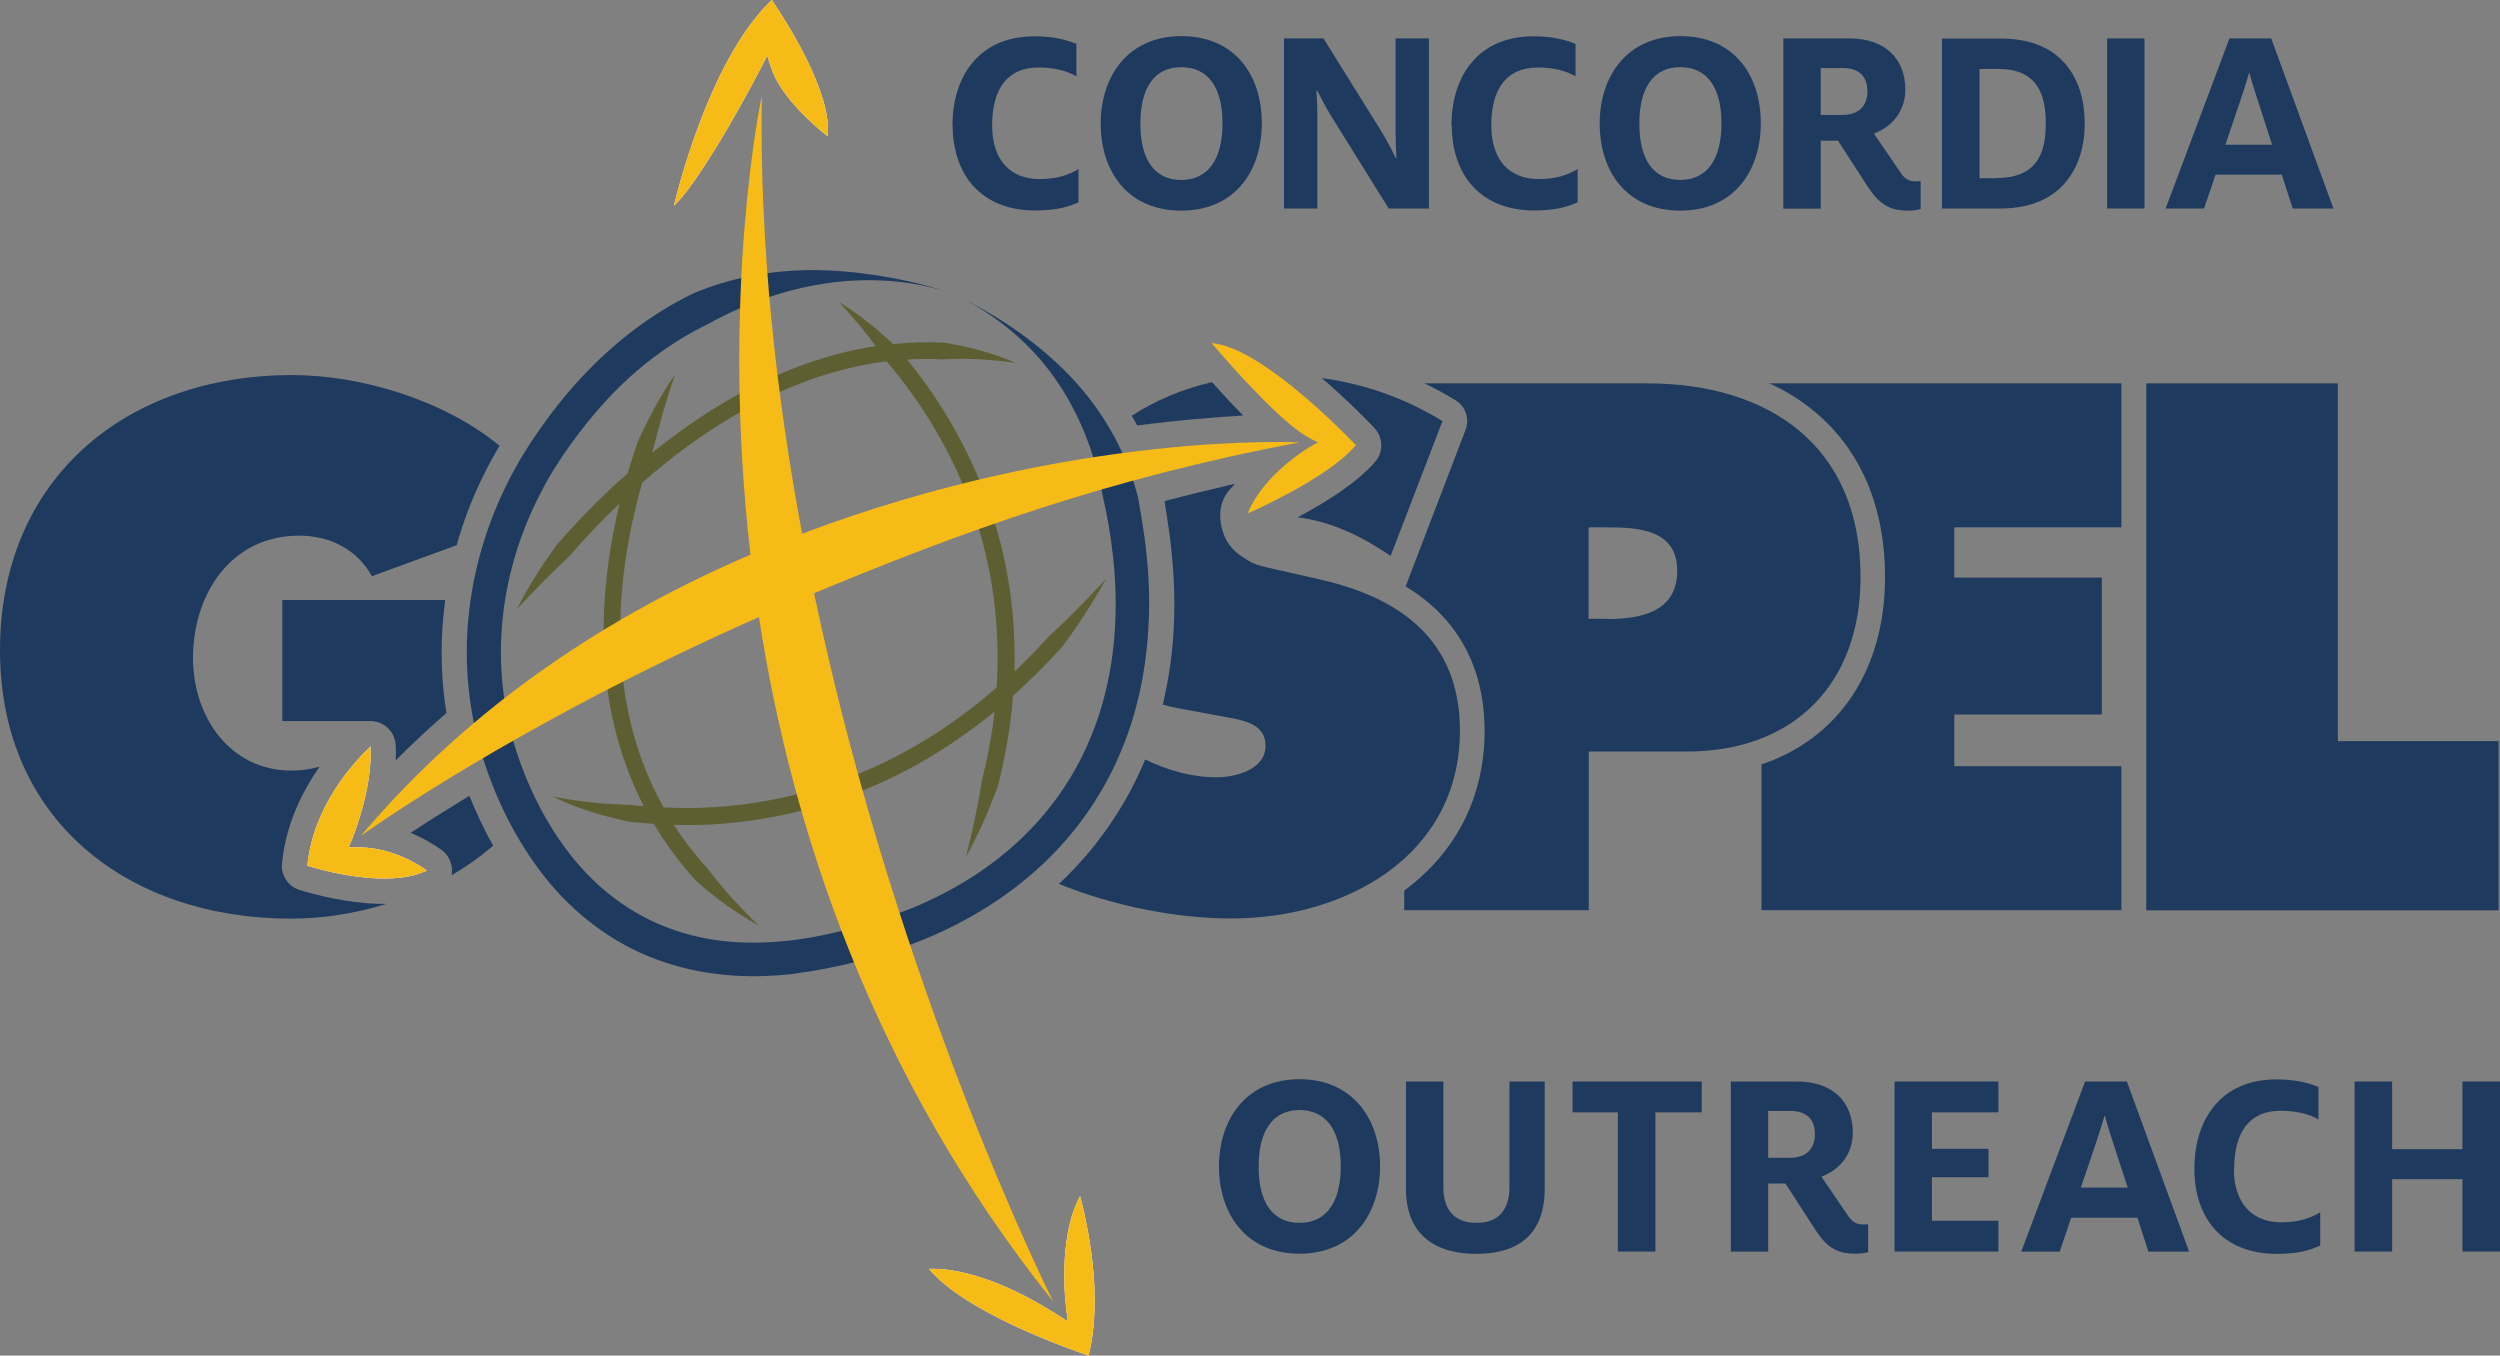
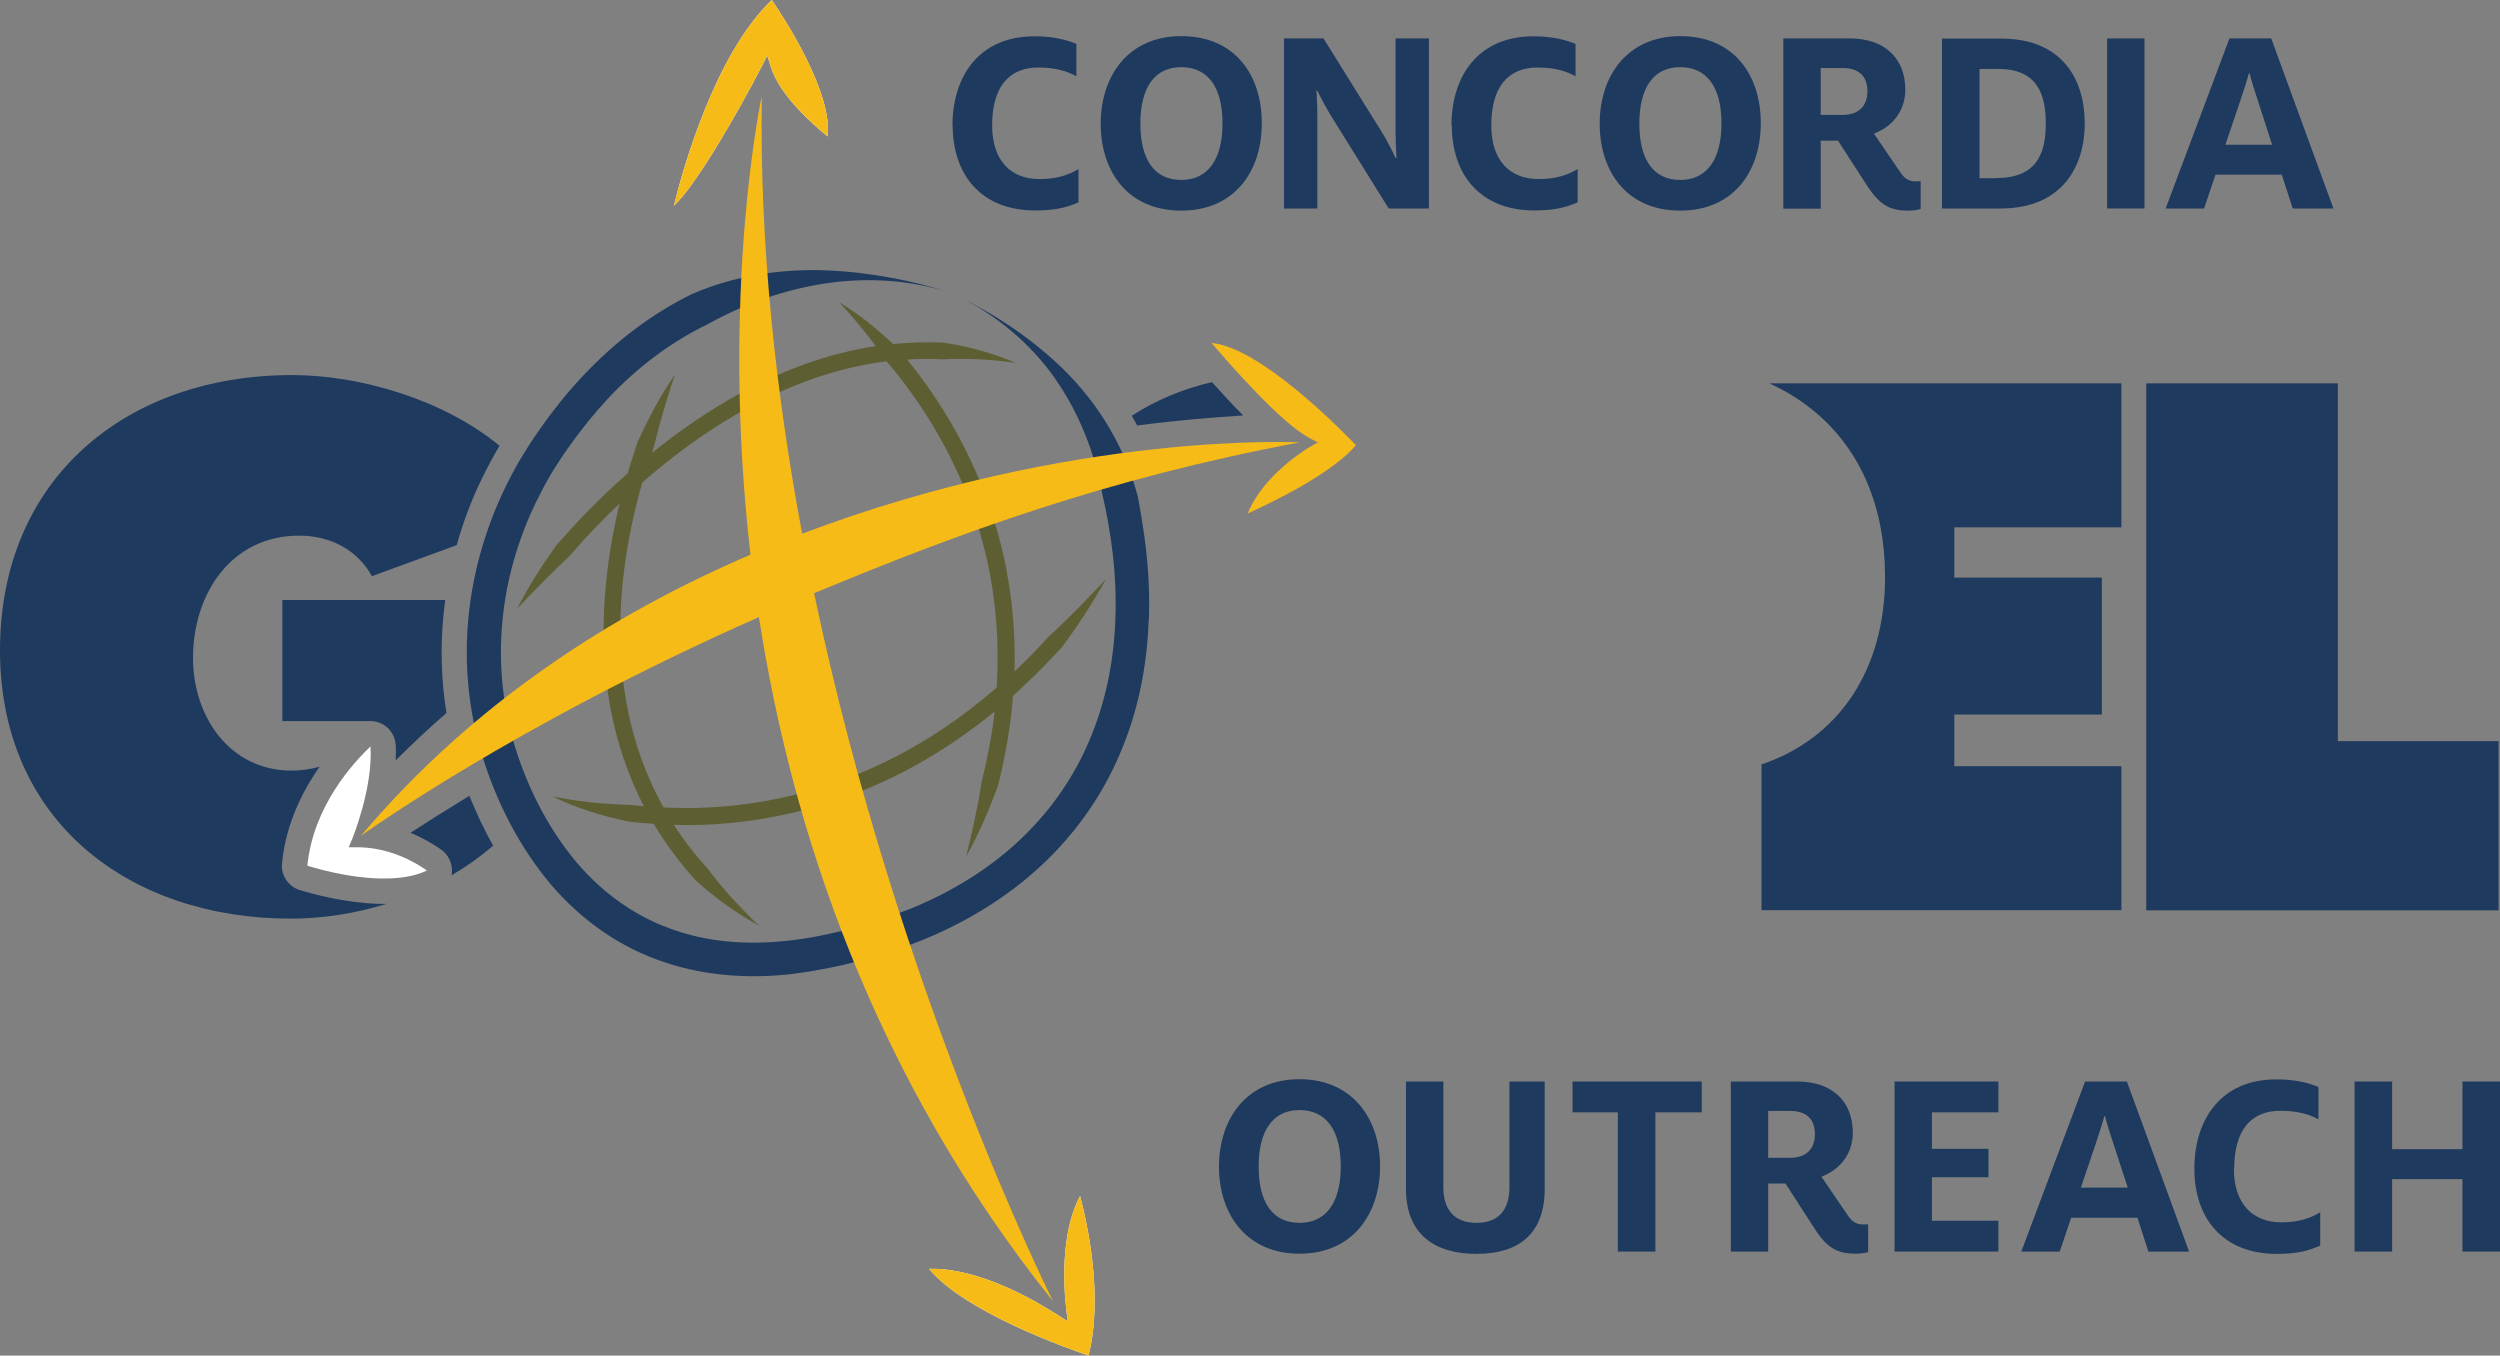
<svg xmlns="http://www.w3.org/2000/svg" id="Layer_1" data-name="Layer 1" viewBox="0 0 141.84 76.91">
  <rect x="0" y="0" width="141.84" height="76.91" fill="#808080" stroke="none" />
  <defs>
    <style>
      .cls-1 {
        fill: none;
      }

      .cls-2 {
        fill: #f7bb18;
      }

      .cls-3 {
        clip-path: url(#clippath-1);
      }

      .cls-4 {
        clip-path: url(#clippath-3);
      }

      .cls-5 {
        clip-path: url(#clippath-4);
      }

      .cls-6 {
        clip-path: url(#clippath-2);
      }

      .cls-7 {
        fill: #fff;
      }

      .cls-8 {
        fill: #5d5e31;
      }

      .cls-9 {
        fill: #1e3a5e;
      }

      .cls-10 {
        clip-path: url(#clippath);
      }
    </style>
    <clipPath id="clippath">
      <rect class="cls-1" x="0" width="141.84" height="76.91" />
    </clipPath>
    <clipPath id="clippath-1">
      <rect class="cls-1" x="0" width="141.84" height="76.91" />
    </clipPath>
    <clipPath id="clippath-2">
      <rect class="cls-1" x="0" width="141.84" height="76.91" />
    </clipPath>
    <clipPath id="clippath-3">
      <rect class="cls-1" x="0" width="141.84" height="76.91" />
    </clipPath>
    <clipPath id="clippath-4">
      <rect class="cls-1" x="0" width="141.84" height="76.91" />
    </clipPath>
  </defs>
  <g class="cls-10">
    <path class="cls-9" d="M65.18,35.23c.05-1.29,0-2.58-.14-3.86-.06-.64-.16-1.27-.26-1.9-.06-.32-.1-.63-.16-.95l-.04-.23c-.02-.11-.04-.16-.06-.24-.04-.15-.08-.3-.13-.46-.76-2.54-2.2-4.8-4.01-6.59-1.82-1.79-3.92-3.17-6.15-4.26,2.23,1.08,4.21,2.71,5.61,4.71,1.41,2,2.28,4.29,2.7,6.57.54,2.34.84,4.75.74,7.13-.08,2.38-.56,4.74-1.49,6.9-.92,2.17-2.31,4.11-4.04,5.71-1.73,1.6-3.79,2.85-6,3.76-4.41,1.74-9.46,2.79-13.82,1.13-2.17-.8-4.06-2.25-5.51-4.08-1.45-1.83-2.53-4.01-3.22-6.26-.68-2.26-.92-4.65-.7-7.01.21-2.36.88-4.67,1.91-6.81.26-.53.54-1.06.84-1.57.15-.25.31-.51.47-.75.17-.26.33-.5.51-.75.69-.98,1.44-1.92,2.25-2.79,1.63-1.75,3.54-3.2,5.66-4.23,2.06-1.14,4.34-1.98,6.77-2.33,2.27-.33,4.65-.2,6.87.5-1.03-.34-2.09-.6-3.16-.8-1.23-.23-2.48-.38-3.75-.43-2.54-.1-5.17.29-7.58,1.33-2.35,1.14-4.44,2.77-6.21,4.65-.89.94-1.69,1.95-2.43,3-.18.26-.37.53-.54.79-.18.28-.35.55-.52.83-.33.56-.64,1.13-.92,1.71-1.13,2.33-1.86,4.87-2.1,7.47-.24,2.59.02,5.24.78,7.73.77,2.48,1.92,4.83,3.56,6.91,1.63,2.06,3.82,3.75,6.33,4.67,2.5.94,5.21,1.13,7.79.82,2.56-.34,5.05-.99,7.44-1.97,2.38-.99,4.64-2.35,6.56-4.13,1.92-1.77,3.48-3.95,4.5-6.36,1.04-2.4,1.55-5,1.64-7.58" />
    <path class="cls-9" d="M53.77,16.59c.15.05.3.1.45.15-.15-.05-.3-.1-.45-.15" />
    <path class="cls-9" d="M110.88,40.54h8.37v-7.77h-8.37v-2.85h9.48v-8.17h-19.97c.96.44,1.84.99,2.61,1.64,2.58,2.17,3.95,5.4,3.95,9.34,0,5.31-2.65,9.17-7.01,10.64v8.27h20.42v-8.17h-9.48v-2.93Z" />
-     <path class="cls-9" d="M73.63,29.35c1.93.24,3.69,1.11,5.27,2.19l2.94-7.65c-2.16-1.32-4.44-2.11-6.85-2.44,1.24,1.06,2.31,2.12,2.98,2.82.51.54.54,1.37.05,1.93-1,1.17-2.78,2.29-4.4,3.15" />
-     <path class="cls-9" d="M82.83,41.45c0-5.08-3.33-7.53-7.93-8.57l-2.46-.56c-.53-.13-1.28-.24-1.75-.6-.58-.33-1.06-.81-1.28-1.46-.33-.96-.24-1.97.56-2.69.03-.04.05-.08.08-.12-1.32.31-2.65.63-3.98.98.03.17.06.34.08.5l.06.4c.09.58.19,1.24.25,1.89.15,1.39.2,2.75.15,4.06-.06,1.63-.28,3.2-.64,4.7.4.11.81.2,1.23.27l2.18.4c.99.2,2.42.32,2.42,1.67s-1.71,1.78-2.78,1.78c-1.42,0-2.78-.4-4.05-1.01-.04.1-.07.19-.12.29-1.08,2.52-2.73,4.86-4.77,6.77,3.06,1.24,6.62,1.96,9.78,1.96,6.46,0,12.97-3.53,12.97-10.67" />
    <path class="cls-9" d="M70.54,23.58c-.61-.61-1.21-1.27-1.78-1.9-1.64.38-3.2,1.03-4.55,1.91.11.18.21.36.31.55,2.32-.3,4.37-.47,6.03-.57" />
    <path class="cls-9" d="M23.29,47.25c.78.32,1.38.7,1.75.96.41.29.64.79.6,1.3,0,.05-.01.1-.02.15.84-.49,1.63-1.05,2.36-1.68-.5-.89-.95-1.84-1.35-2.83-1.36.83-2.48,1.54-3.34,2.1" />
    <path class="cls-9" d="M25.33,40.45c-.29-1.8-.35-3.63-.18-5.44.03-.32.07-.65.11-.97h-9.24v6.87h4.98s0,0,.01,0c.18,0,.36.03.53.1.52.2.87.69.91,1.25.02.29.02.59,0,.88.92-.92,1.88-1.82,2.87-2.68" />
    <path class="cls-9" d="M21.48,51.28c-1.89-.05-3.75-.56-4.47-.78-.65-.2-1.08-.84-1.01-1.51.21-2.23,1.16-4.1,2.13-5.49-.54.15-1.09.22-1.59.22-3.53,0-5.59-3.09-5.59-6.39,0-3.61,2.14-6.94,6.03-6.94,1.74,0,3.29.79,4.12,2.3l4.81-1.76c.37-1.32.86-2.62,1.48-3.88.3-.61.62-1.2.95-1.76-3.24-2.67-8-4.01-11.75-4.01C7.18,21.27,0,27.14,0,36.89s7.38,15.23,16.5,15.23c1.81,0,3.66-.29,5.43-.84-.05,0-.1,0-.15,0-.1,0-.2,0-.31,0" />
  </g>
  <polygon class="cls-9" points="121.77 21.75 121.77 51.65 141.76 51.65 141.76 42.05 132.64 42.05 132.64 21.75 121.77 21.75" />
  <g class="cls-3">
-     <path class="cls-9" d="M91.2,35.11h-1.07v-5.19h1.03c1.79,0,4,.12,4,2.46s-2.06,2.74-3.96,2.74M105.56,32.73c0-7.41-5.16-10.98-12.13-10.98h-12.61c.59.28,1.17.6,1.75.95.58.35.82,1.06.58,1.69l-3.4,8.88c3.6,2.18,4.48,5.48,4.48,8.18,0,3.74-1.58,6.87-4.56,9.08v1.11h10.47v-9h5.55c6.07,0,9.87-3.81,9.87-9.91" />
    <path class="cls-9" d="M54.04,7.12c0-2.77,1.49-5.06,4.65-5.06,1.16,0,1.89.23,2.38.43v1.84c-.47-.28-1.19-.5-2.15-.5-1.7,0-2.63,1.13-2.63,3.28,0,1.97,1.02,3.05,2.7,3.05.96,0,1.64-.23,2.2-.57v1.89c-.64.28-1.28.46-2.46.46-3.1,0-4.68-2.07-4.68-4.83" />
    <path class="cls-9" d="M69.36,7c0-2.04-.82-3.19-2.34-3.19s-2.32,1.16-2.32,3.21.81,3.19,2.32,3.19,2.34-1.16,2.34-3.21M62.45,7.01c0-2.66,1.53-4.96,4.57-4.96s4.57,2.2,4.57,4.94-1.55,4.96-4.57,4.96-4.57-2.2-4.57-4.94" />
    <path class="cls-9" d="M72.84,2.18h2.25l3.25,5.22c.3.48.64,1.12.84,1.56h.05c-.03-.43-.05-1.04-.05-1.47V2.18h1.89v9.65h-2.28l-3.25-5.22c-.29-.48-.6-1.05-.82-1.49h-.03c.02.42.05.91.05,1.38v5.33h-1.89V2.18Z" />
    <path class="cls-9" d="M82.35,7.12c0-2.77,1.49-5.06,4.65-5.06,1.16,0,1.89.23,2.39.43v1.84c-.47-.28-1.19-.5-2.15-.5-1.7,0-2.63,1.13-2.63,3.28,0,1.97,1.02,3.05,2.7,3.05.96,0,1.64-.23,2.2-.57v1.89c-.64.28-1.29.46-2.46.46-3.1,0-4.68-2.07-4.68-4.83" />
    <path class="cls-9" d="M97.67,7c0-2.04-.82-3.19-2.34-3.19s-2.32,1.16-2.32,3.21.81,3.19,2.32,3.19,2.34-1.16,2.34-3.21M90.76,7.01c0-2.66,1.53-4.96,4.57-4.96s4.57,2.2,4.57,4.94-1.55,4.96-4.57,4.96-4.57-2.2-4.57-4.94" />
    <path class="cls-9" d="M104.54,6.52c.96,0,1.41-.56,1.41-1.33,0-.82-.43-1.33-1.41-1.33h-1.24v2.66h1.24ZM106,10.64l-1.72-2.66h-.98v3.86h-2.12V2.18h3.76c1.98,0,3.16,1.12,3.16,2.91,0,.96-.5,2-1.78,2.49l1.52,2.23c.26.39.54.48.85.48.09,0,.18,0,.28-.01v1.58c-.22.06-.46.09-.71.09-.93,0-1.56-.25-2.26-1.32" />
    <path class="cls-9" d="M113.27,10.1c2.26,0,2.8-1.36,2.8-3.08s-.51-3.11-2.71-3.11h-1.05v6.2h.96ZM110.18,2.19h3.36c3.47,0,4.74,2.32,4.74,4.82,0,2.36-1.22,4.82-4.79,4.82h-3.31V2.19Z" />
  </g>
  <rect class="cls-9" x="119.55" y="2.18" width="2.12" height="9.65" />
  <g class="cls-6">
    <path class="cls-9" d="M128.91,8.21l-.8-2.48c-.19-.57-.37-1.13-.48-1.58h-.03c-.12.43-.31,1.02-.5,1.58l-.84,2.48h2.65ZM126.49,2.18h2.37l3.53,9.65h-2.31l-.62-1.92h-3.76l-.65,1.92h-2.18l3.62-9.65Z" />
    <path class="cls-7" d="M53.77,16.59c.15.05.3.1.45.15-.15-.05-.3-.1-.45-.15" />
    <path class="cls-7" d="M60.5,74.36l.09.62-.53-.34c-3.49-2.24-5.87-2.62-6.97-2.65-.15,0-.28,0-.38,0,2.01,2.43,7.71,4.46,9.05,4.92.85-3.36-.07-7.51-.48-9.05-1.35,2.51-.78,6.46-.77,6.5" />
    <path class="cls-7" d="M19.78,48.08l.17-.4s1.22-2.92,1.07-5.33c-.94.89-3.26,3.39-3.58,6.77.59.18,2.34.68,4.09.72,1.1.03,2.01-.12,2.69-.45-.63-.45-2.11-1.33-4-1.32h-.43Z" />
    <path class="cls-7" d="M43.22,3.76l.31-.61.21.66c.52,1.64,2.42,3.29,3.22,3.93C47.24,5.25,44.53,1.09,43.79,0c-3.23,3.08-5.05,9.61-5.56,11.68,1.24-1.14,3.6-5.23,4.99-7.92" />
    <path class="cls-8" d="M48.86,43.85c-2.73,1.14-5.66,1.81-8.62,1.96-.86.05-1.73.04-2.59,0-1.36-2.41-2.13-5.13-2.37-7.9-.24-2.81.02-5.67.63-8.44.16-.7.33-1.4.53-2.09,1.64-1.44,3.4-2.74,5.28-3.84,2.38-1.39,4.96-2.43,7.65-2.9.31-.05.62-.1.93-.14.92,1.07,1.75,2.22,2.49,3.42,1.48,2.41,2.59,5.06,3.2,7.82.54,2.38.71,4.83.56,7.26-.06.05-.11.1-.17.15-2.25,1.94-4.78,3.55-7.52,4.69M59.57,36.04c-.64.71-1.31,1.4-2.01,2.06.06-2.2-.14-4.41-.62-6.56-.65-2.87-1.79-5.61-3.32-8.11-.65-1.06-1.37-2.07-2.15-3.03.66-.04,1.33-.05,2-.01,1.37-.08,2.76,0,4.16.2-1.3-.56-2.68-.94-4.11-1.15-.95-.05-1.9-.01-2.85.08-.95-.89-1.95-1.71-3.06-2.37.75.8,1.44,1.63,2.08,2.49-.16.02-.31.04-.46.07-2.83.5-5.52,1.59-7.97,3.02-1.5.88-2.93,1.88-4.27,2.97.04-.11.07-.21.1-.32.34-1.39.74-2.77,1.21-4.14-.83,1.2-1.51,2.5-2.12,3.83-.2.59-.39,1.19-.57,1.79-.38.33-.75.67-1.11,1.01-1.03.97-2,2-2.93,3.06-.82,1.16-1.6,2.35-2.23,3.61.96-1.03,1.94-2.03,2.96-2.98.9-1.05,1.86-2.05,2.86-3-.06.24-.12.47-.17.71-.62,2.85-.9,5.8-.65,8.73.23,2.68.95,5.34,2.19,7.74-.24-.02-.48-.04-.72-.07-1.49-.04-2.98-.18-4.47-.49,1.36.68,2.85,1.12,4.35,1.44.46.05.93.09,1.4.12.69,1.15,1.49,2.24,2.4,3.23,1.1.99,2.3,1.85,3.57,2.55-1.05-1.01-2.03-2.06-2.87-3.19-.72-.79-1.38-1.63-1.96-2.53.68.02,1.37.01,2.05-.02,3.07-.16,6.1-.85,8.94-2.04,2.61-1.08,5.03-2.59,7.21-4.37-.15,1.35-.41,2.69-.74,4.01-.21,1.41-.53,2.82-.88,4.23.71-1.27,1.29-2.61,1.8-3.99.36-1.41.63-2.85.79-4.31.03-.28.05-.55.07-.83.98-.88,1.92-1.81,2.8-2.79.91-1.23,1.75-2.51,2.48-3.84-1.04,1.11-2.08,2.2-3.19,3.21" />
    <path class="cls-2" d="M60.5,74.36l.09.62-.53-.34c-3.49-2.24-5.87-2.62-6.97-2.65-.15,0-.28,0-.38,0,2.01,2.43,7.71,4.46,9.05,4.92.85-3.36-.07-7.51-.48-9.05-1.35,2.51-.78,6.46-.77,6.5" />
-     <path class="cls-2" d="M19.78,48.08l.17-.4s1.22-2.92,1.07-5.33c-.94.89-3.26,3.39-3.58,6.77.59.18,2.34.68,4.09.72,1.1.03,2.01-.12,2.69-.45-.63-.45-2.11-1.33-4-1.32h-.43Z" />
    <path class="cls-2" d="M43.22,3.76l.31-.61.21.66c.52,1.64,2.42,3.29,3.22,3.93C47.24,5.25,44.53,1.09,43.79,0c-3.23,3.08-5.05,9.61-5.56,11.68,1.24-1.14,3.6-5.23,4.99-7.92" />
    <path class="cls-2" d="M74.3,24.86l.47.24-.46.26s-2.6,1.5-3.52,3.77c1.36-.61,4.75-2.24,6.14-3.87-.93-.97-5.46-5.56-8.19-5.8,1.04,1.22,4.01,4.61,5.56,5.39" />
    <path class="cls-2" d="M46.18,33.66c8.24-3.43,16.62-6.51,27.55-8.56,0,0-12.73-.68-28.22,5.18-1.48-7.91-2.42-16.35-2.29-24.83,0,0-2.38,11.01-.64,26.02-7.8,3.34-15.71,8.38-22.11,15.96,0,0,8.58-6.23,22.59-12.42,1.85,11.98,6.43,26,16.69,38.83,0,0-8.8-17.49-13.56-40.17" />
    <path class="cls-9" d="M73.73,69.38c-1.52,0-2.32-1.15-2.32-3.19s.81-3.21,2.32-3.21,2.34,1.15,2.34,3.19-.82,3.21-2.34,3.21M73.73,61.23c-3.04,0-4.57,2.29-4.57,4.96s1.53,4.94,4.57,4.94,4.57-2.29,4.57-4.96-1.55-4.94-4.57-4.94" />
    <path class="cls-9" d="M85.64,67.35c0,1.26-.59,2.03-1.87,2.03s-1.88-.77-1.88-2.03v-5.99h-2.12v6.09c0,2.59,1.64,3.69,4,3.69s3.87-1.1,3.87-3.69v-6.09h-2v5.99Z" />
  </g>
  <polygon class="cls-9" points="89.22 63.11 91.79 63.11 91.79 71.01 93.92 71.01 93.92 63.11 96.55 63.11 96.55 61.36 89.22 61.36 89.22 63.11" />
  <g class="cls-4">
    <path class="cls-9" d="M101.56,65.69h-1.24v-2.66h1.24c.98,0,1.41.51,1.41,1.33,0,.78-.45,1.33-1.41,1.33M104.86,68.99l-1.52-2.23c1.29-.5,1.78-1.53,1.78-2.49,0-1.8-1.18-2.91-3.16-2.91h-3.76v9.65h2.12v-3.86h.98l1.72,2.66c.7,1.07,1.33,1.32,2.26,1.32.25,0,.5-.03.71-.09v-1.58c-.09.01-.19.01-.28.01-.31,0-.59-.09-.85-.48" />
  </g>
  <polygon class="cls-9" points="107.49 71.01 113.38 71.01 113.38 69.26 109.61 69.26 109.61 66.79 112.82 66.79 112.82 65.18 109.61 65.18 109.61 63.11 113.38 63.11 113.38 61.36 107.49 61.36 107.49 71.01" />
  <g class="cls-5">
    <path class="cls-9" d="M118.06,67.38l.84-2.48c.19-.56.37-1.15.5-1.58h.03c.11.45.29,1.01.48,1.58l.81,2.48h-2.65ZM118.3,61.36l-3.62,9.65h2.18l.65-1.92h3.76l.62,1.92h2.31l-3.53-9.65h-2.37Z" />
    <path class="cls-9" d="M126.76,66.3c0-2.15.93-3.28,2.63-3.28.96,0,1.69.22,2.15.49v-1.84c-.5-.2-1.22-.43-2.39-.43-3.16,0-4.65,2.29-4.65,5.07s1.58,4.83,4.68,4.83c1.18,0,1.83-.19,2.46-.47v-1.89c-.56.34-1.24.57-2.2.57-1.67,0-2.7-1.09-2.7-3.05" />
  </g>
  <polygon class="cls-9" points="139.71 61.36 139.71 65.2 135.72 65.2 135.72 61.36 133.59 61.36 133.59 71.01 135.72 71.01 135.72 66.9 139.71 66.9 139.71 71.01 141.84 71.01 141.84 61.36 139.71 61.36" />
</svg>